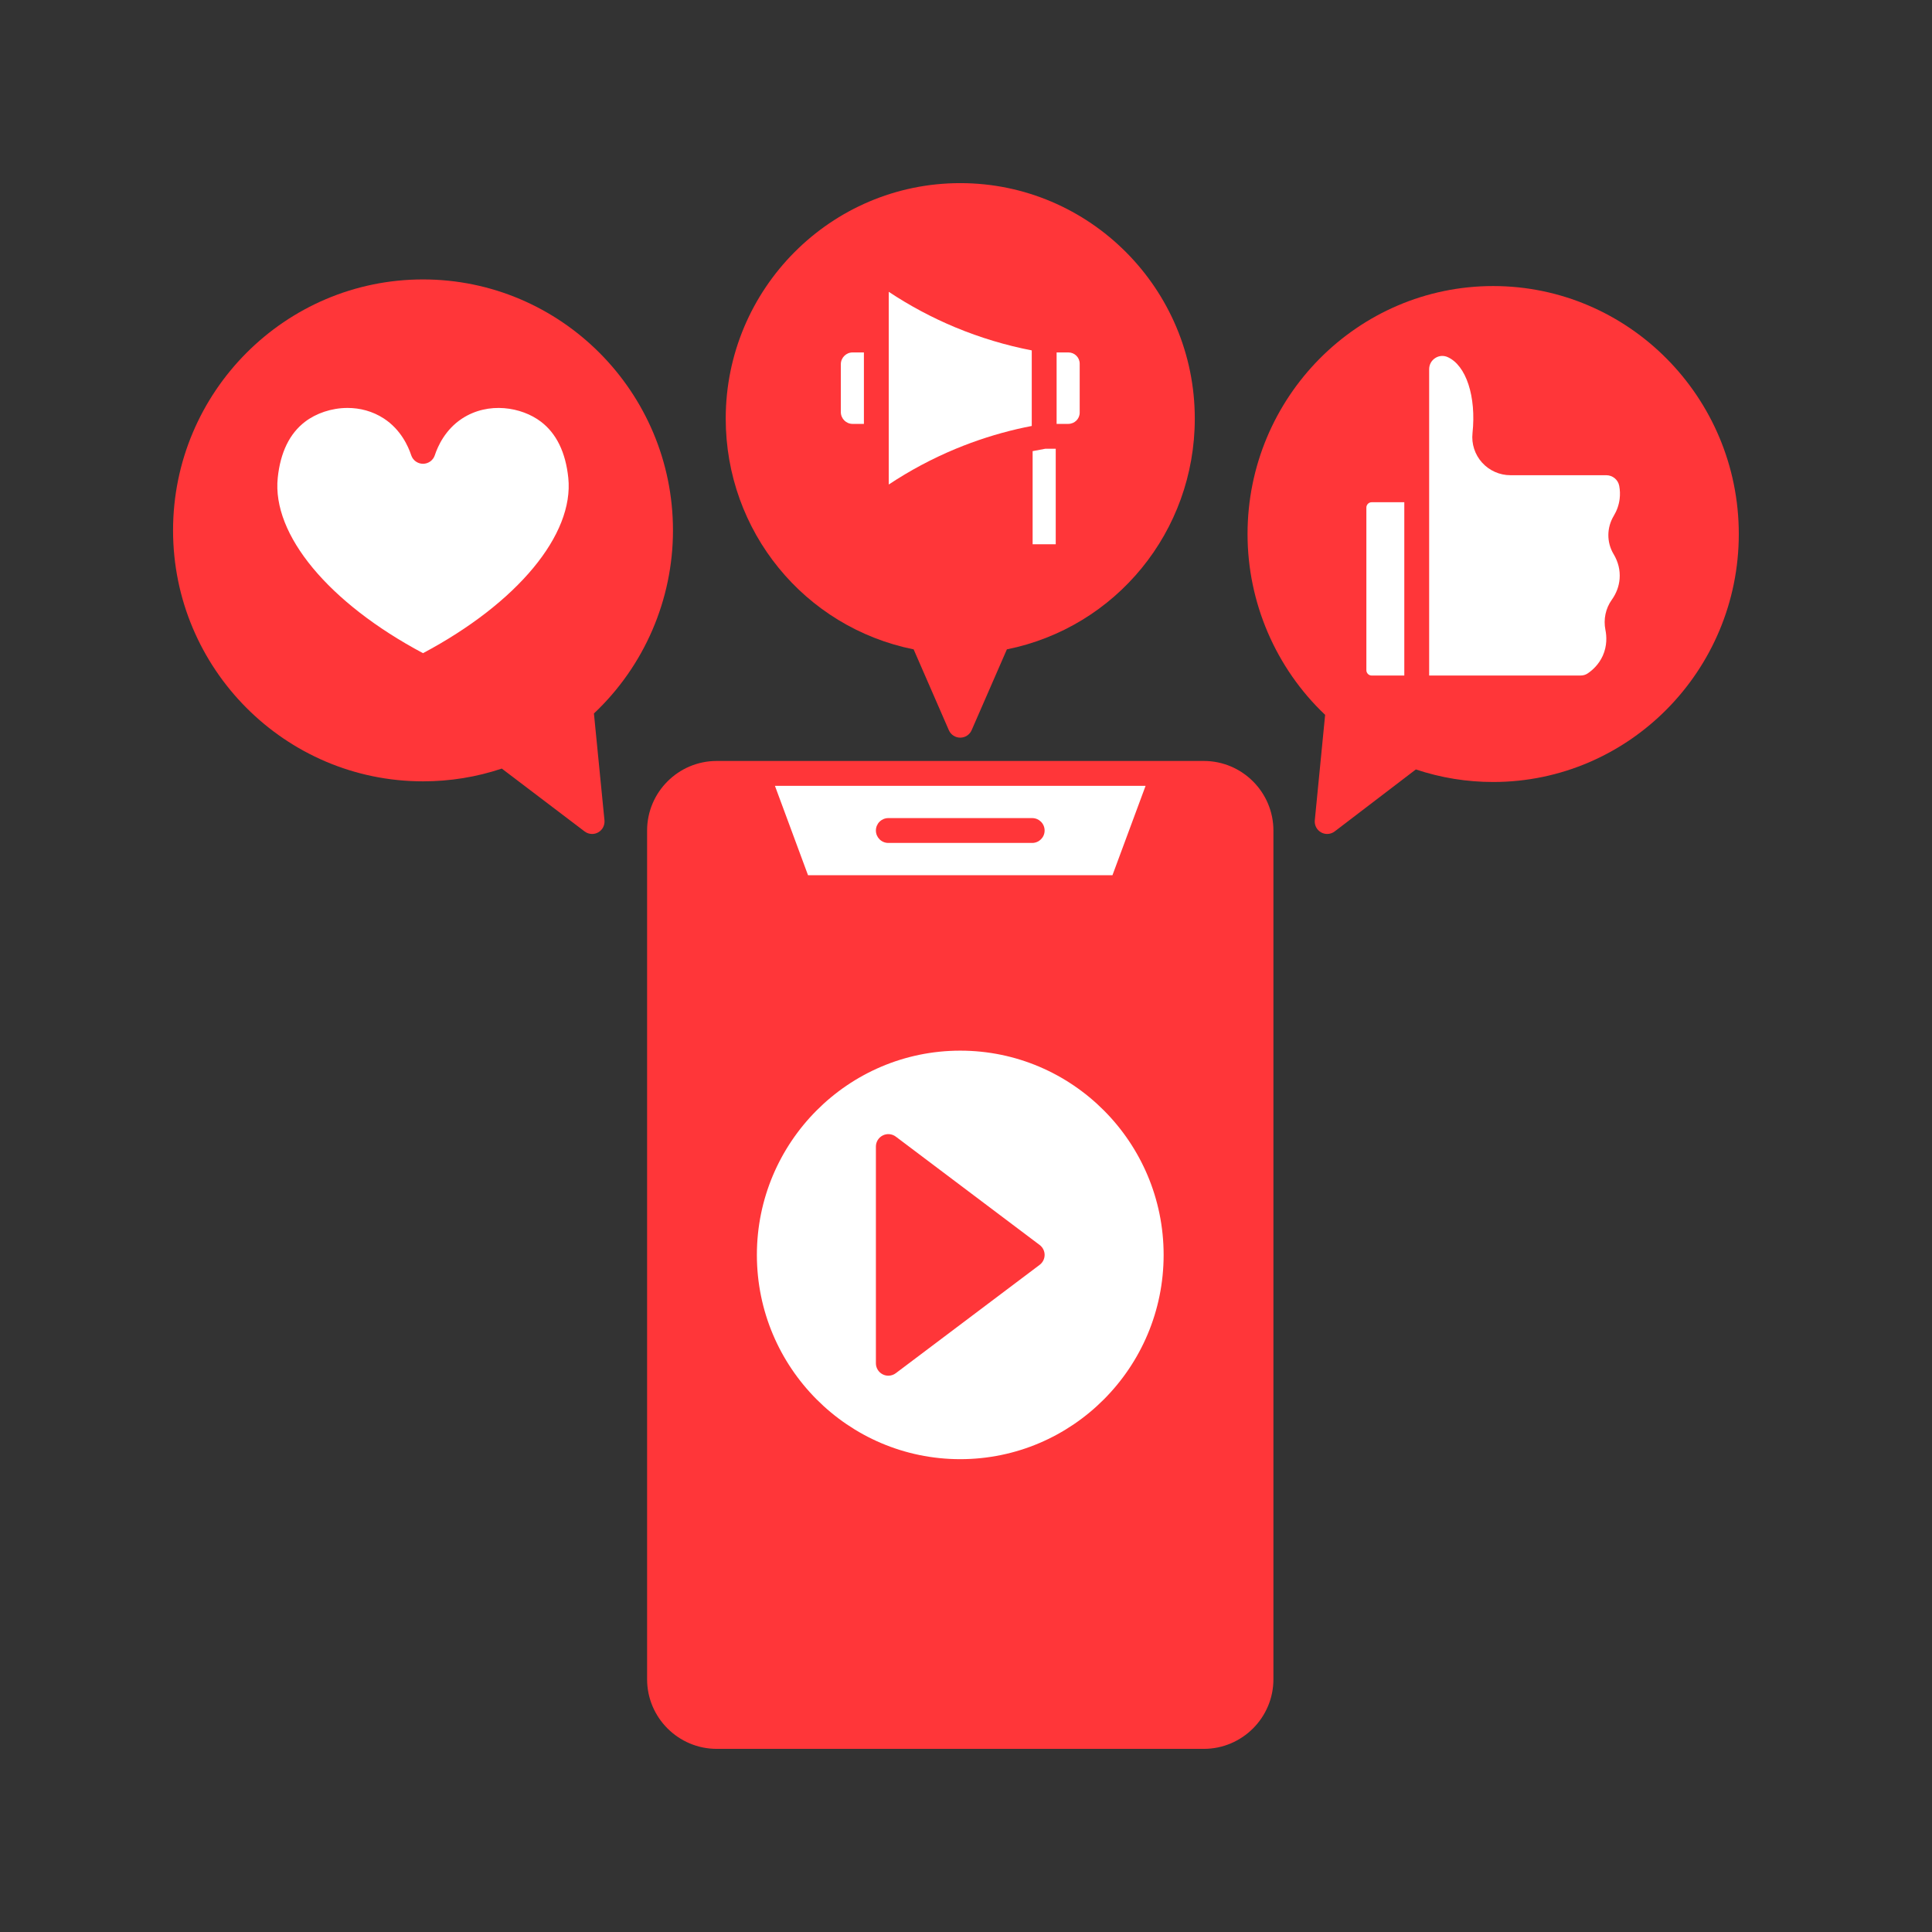
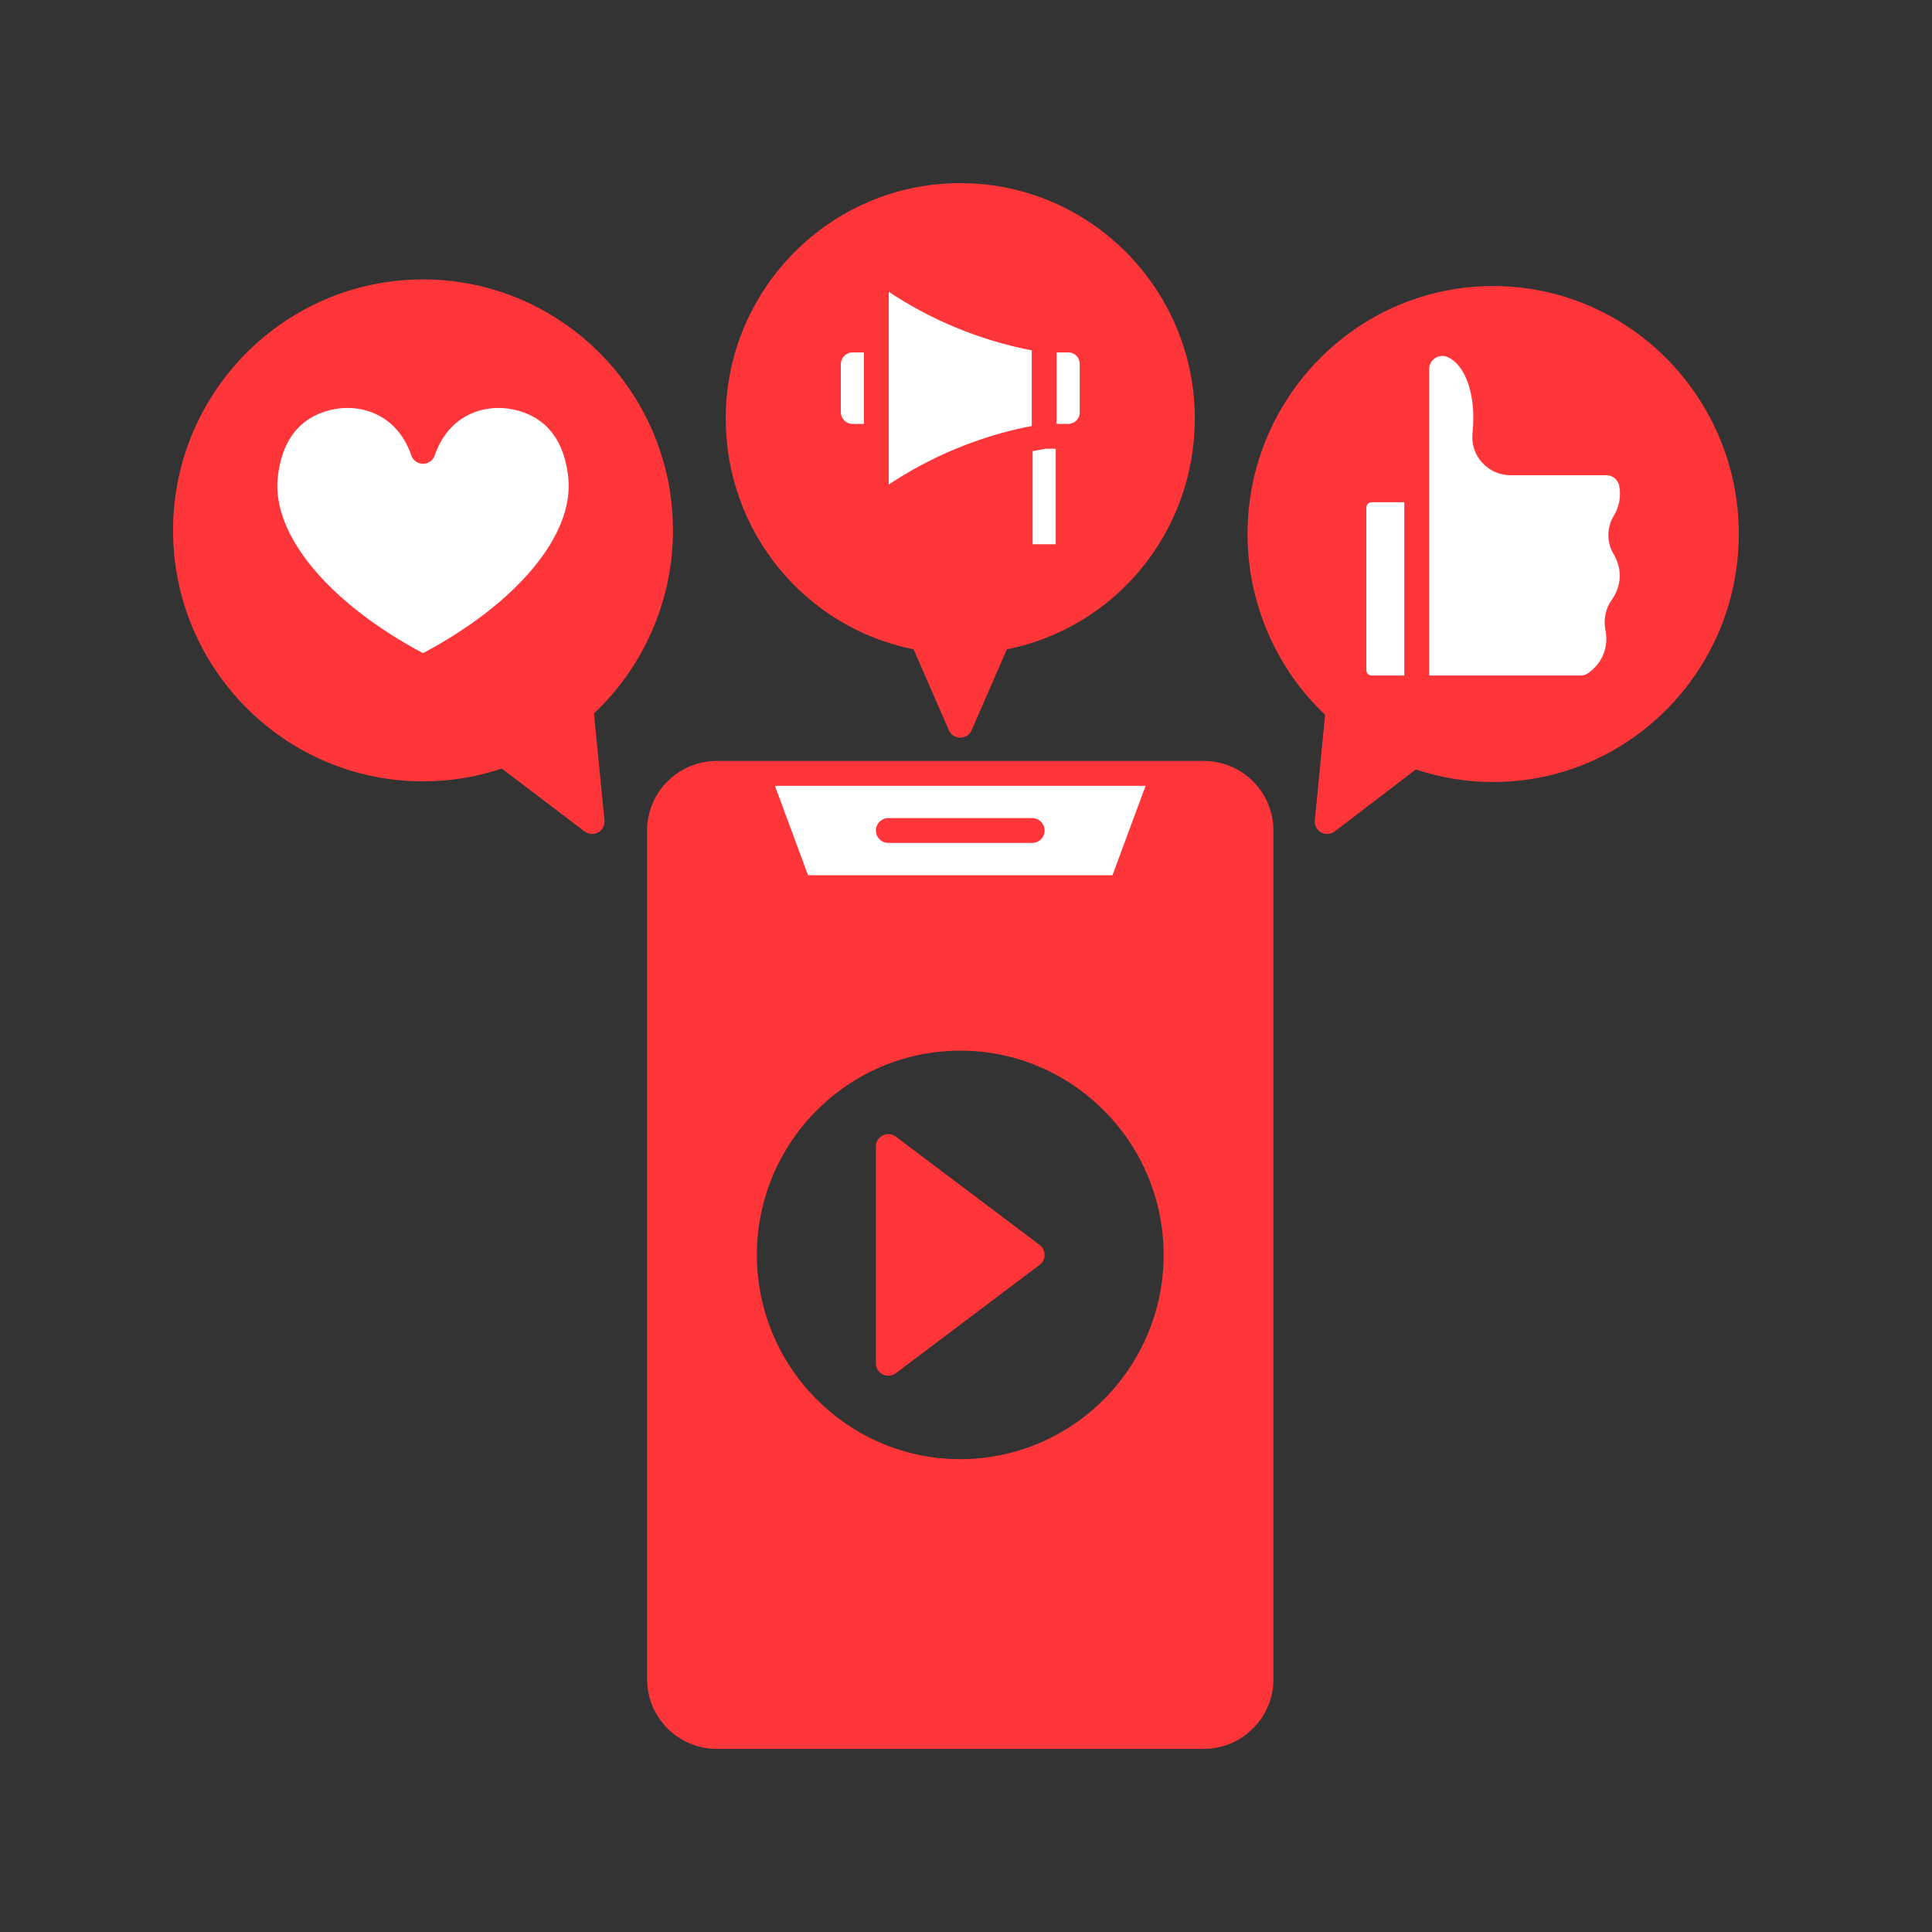
<svg xmlns="http://www.w3.org/2000/svg" width="2000" zoomAndPan="magnify" viewBox="0 0 1500 1500" height="2000" preserveAspectRatio="xMidYMid meet" version="1.0">
  <rect x="0" y="0" width="1500" height="1500" fill="#333333" stroke="none" />
  <defs>
    <clipPath id="8eb22e4c1d">
      <path d="M 999.113 240.074 L 1341.113 240.074 L 1341.113 582.074 L 999.113 582.074 Z M 999.113 240.074 " clip-rule="nonzero" />
    </clipPath>
    <clipPath id="961d63f629">
      <path d="M 580.688 160.762 L 922.688 160.762 L 922.688 502.762 L 580.688 502.762 Z M 580.688 160.762 " clip-rule="nonzero" />
    </clipPath>
    <clipPath id="44e8a10b98">
      <path d="M 161.984 240.074 L 503.984 240.074 L 503.984 582.074 L 161.984 582.074 Z M 161.984 240.074 " clip-rule="nonzero" />
    </clipPath>
    <clipPath id="e6b52347ca">
      <path d="M 580.688 793.199 L 922.688 793.199 L 922.688 1135.199 L 580.688 1135.199 Z M 580.688 793.199 " clip-rule="nonzero" />
    </clipPath>
    <clipPath id="10d6ae8b5d">
      <path d="M 540.922 608.223 L 943.438 608.223 L 943.438 759.52 L 540.922 759.52 Z M 540.922 608.223 " clip-rule="nonzero" />
    </clipPath>
    <clipPath id="165ac8f52b">
      <path d="M 502 590 L 989 590 L 989 1357.93 L 502 1357.93 Z M 502 590 " clip-rule="nonzero" />
    </clipPath>
    <clipPath id="08d2668eb2">
      <path d="M 134.359 216 L 523 216 L 523 648 L 134.359 648 Z M 134.359 216 " clip-rule="nonzero" />
    </clipPath>
    <clipPath id="d30d21e7ec">
      <path d="M 563 142.18 L 928 142.18 L 928 573 L 563 573 Z M 563 142.18 " clip-rule="nonzero" />
    </clipPath>
  </defs>
  <g clip-path="url(#8eb22e4c1d)">
    <path fill="#ffffff" d="M 1341.113 411.074 C 1341.113 413.871 1341.043 416.668 1340.906 419.465 C 1340.77 422.258 1340.562 425.051 1340.289 427.836 C 1340.016 430.621 1339.672 433.398 1339.262 436.164 C 1338.852 438.934 1338.375 441.691 1337.828 444.434 C 1337.281 447.18 1336.668 449.91 1335.988 452.625 C 1335.309 455.34 1334.562 458.035 1333.75 460.711 C 1332.938 463.391 1332.059 466.047 1331.117 468.684 C 1330.176 471.316 1329.168 473.926 1328.098 476.512 C 1327.027 479.098 1325.891 481.656 1324.695 484.188 C 1323.5 486.715 1322.242 489.215 1320.922 491.684 C 1319.602 494.152 1318.223 496.586 1316.785 498.984 C 1315.348 501.387 1313.848 503.75 1312.293 506.078 C 1310.738 508.402 1309.129 510.691 1307.461 512.938 C 1305.793 515.188 1304.074 517.391 1302.297 519.555 C 1300.523 521.719 1298.695 523.836 1296.816 525.91 C 1294.938 527.984 1293.008 530.012 1291.027 531.988 C 1289.051 533.969 1287.023 535.898 1284.949 537.777 C 1282.875 539.656 1280.758 541.484 1278.594 543.258 C 1276.43 545.035 1274.227 546.754 1271.977 548.422 C 1269.73 550.09 1267.441 551.699 1265.117 553.254 C 1262.789 554.809 1260.426 556.309 1258.023 557.746 C 1255.625 559.184 1253.191 560.562 1250.723 561.883 C 1248.254 563.203 1245.754 564.461 1243.227 565.656 C 1240.695 566.852 1238.137 567.988 1235.551 569.059 C 1232.965 570.129 1230.355 571.137 1227.723 572.078 C 1225.086 573.02 1222.43 573.898 1219.754 574.711 C 1217.074 575.523 1214.379 576.27 1211.664 576.949 C 1208.949 577.629 1206.219 578.242 1203.473 578.789 C 1200.73 579.336 1197.973 579.812 1195.203 580.223 C 1192.438 580.633 1189.66 580.977 1186.875 581.25 C 1184.09 581.523 1181.301 581.73 1178.504 581.867 C 1175.707 582.004 1172.91 582.074 1170.113 582.074 C 1167.316 582.074 1164.52 582.004 1161.723 581.867 C 1158.926 581.73 1156.137 581.523 1153.352 581.25 C 1150.566 580.977 1147.789 580.633 1145.023 580.223 C 1142.254 579.812 1139.496 579.336 1136.754 578.789 C 1134.008 578.242 1131.277 577.629 1128.562 576.949 C 1125.848 576.27 1123.152 575.523 1120.477 574.711 C 1117.797 573.898 1115.141 573.02 1112.504 572.078 C 1109.871 571.137 1107.262 570.129 1104.676 569.059 C 1102.09 567.988 1099.531 566.852 1097 565.656 C 1094.473 564.461 1091.973 563.203 1089.504 561.883 C 1087.035 560.562 1084.602 559.184 1082.203 557.746 C 1079.801 556.309 1077.438 554.809 1075.109 553.254 C 1072.785 551.699 1070.496 550.09 1068.25 548.422 C 1066 546.754 1063.797 545.035 1061.633 543.258 C 1059.469 541.484 1057.352 539.656 1055.277 537.777 C 1053.203 535.898 1051.176 533.969 1049.199 531.988 C 1047.219 530.012 1045.289 527.984 1043.41 525.91 C 1041.531 523.836 1039.703 521.719 1037.93 519.555 C 1036.152 517.391 1034.434 515.188 1032.766 512.938 C 1031.098 510.691 1029.488 508.402 1027.934 506.078 C 1026.379 503.75 1024.879 501.387 1023.441 498.984 C 1022.004 496.586 1020.625 494.152 1019.305 491.684 C 1017.984 489.215 1016.727 486.715 1015.531 484.188 C 1014.336 481.656 1013.199 479.098 1012.129 476.512 C 1011.059 473.926 1010.051 471.316 1009.109 468.684 C 1008.168 466.047 1007.289 463.391 1006.477 460.711 C 1005.664 458.035 1004.918 455.34 1004.238 452.625 C 1003.559 449.91 1002.945 447.18 1002.398 444.434 C 1001.852 441.691 1001.375 438.934 1000.965 436.164 C 1000.555 433.398 1000.211 430.621 999.938 427.836 C 999.664 425.051 999.457 422.258 999.32 419.465 C 999.184 416.668 999.113 413.871 999.113 411.074 C 999.113 408.277 999.184 405.48 999.32 402.684 C 999.457 399.887 999.664 397.098 999.938 394.312 C 1000.211 391.527 1000.555 388.75 1000.965 385.984 C 1001.375 383.215 1001.852 380.457 1002.398 377.715 C 1002.945 374.969 1003.559 372.238 1004.238 369.523 C 1004.918 366.809 1005.664 364.113 1006.477 361.434 C 1007.289 358.758 1008.168 356.102 1009.109 353.465 C 1010.051 350.832 1011.059 348.219 1012.129 345.637 C 1013.199 343.051 1014.336 340.492 1015.531 337.961 C 1016.727 335.434 1017.984 332.934 1019.305 330.465 C 1020.625 327.996 1022.004 325.562 1023.441 323.164 C 1024.879 320.762 1026.379 318.398 1027.934 316.07 C 1029.488 313.746 1031.098 311.457 1032.766 309.211 C 1034.434 306.961 1036.152 304.758 1037.93 302.594 C 1039.703 300.43 1041.531 298.312 1043.41 296.238 C 1045.289 294.164 1047.219 292.137 1049.199 290.16 C 1051.176 288.18 1053.203 286.25 1055.277 284.371 C 1057.352 282.492 1059.469 280.664 1061.633 278.891 C 1063.797 277.113 1066 275.395 1068.25 273.727 C 1070.496 272.059 1072.785 270.449 1075.109 268.895 C 1077.438 267.34 1079.801 265.84 1082.203 264.402 C 1084.602 262.965 1087.035 261.586 1089.504 260.266 C 1091.973 258.945 1094.473 257.688 1097 256.492 C 1099.531 255.297 1102.09 254.16 1104.676 253.09 C 1107.262 252.02 1109.871 251.012 1112.504 250.07 C 1115.141 249.129 1117.797 248.25 1120.477 247.438 C 1123.152 246.625 1125.848 245.879 1128.562 245.199 C 1131.277 244.52 1134.008 243.906 1136.754 243.359 C 1139.496 242.812 1142.254 242.336 1145.023 241.926 C 1147.789 241.516 1150.566 241.172 1153.352 240.898 C 1156.137 240.625 1158.926 240.418 1161.723 240.281 C 1164.52 240.145 1167.316 240.074 1170.113 240.074 C 1172.91 240.074 1175.707 240.145 1178.504 240.281 C 1181.301 240.418 1184.09 240.625 1186.875 240.898 C 1189.66 241.172 1192.438 241.516 1195.203 241.926 C 1197.973 242.336 1200.73 242.812 1203.473 243.359 C 1206.219 243.906 1208.949 244.52 1211.664 245.199 C 1214.379 245.879 1217.074 246.625 1219.754 247.438 C 1222.43 248.25 1225.086 249.129 1227.723 250.07 C 1230.355 251.012 1232.965 252.02 1235.551 253.09 C 1238.137 254.16 1240.695 255.297 1243.227 256.492 C 1245.754 257.688 1248.254 258.945 1250.723 260.266 C 1253.191 261.586 1255.625 262.965 1258.023 264.402 C 1260.426 265.84 1262.789 267.34 1265.117 268.895 C 1267.441 270.449 1269.73 272.059 1271.977 273.727 C 1274.227 275.395 1276.43 277.113 1278.594 278.891 C 1280.758 280.664 1282.875 282.492 1284.949 284.371 C 1287.023 286.25 1289.051 288.18 1291.027 290.16 C 1293.008 292.137 1294.938 294.164 1296.816 296.238 C 1298.695 298.312 1300.523 300.43 1302.297 302.594 C 1304.074 304.758 1305.793 306.961 1307.461 309.211 C 1309.129 311.457 1310.738 313.746 1312.293 316.07 C 1313.848 318.398 1315.348 320.762 1316.785 323.164 C 1318.223 325.562 1319.602 327.996 1320.922 330.465 C 1322.242 332.934 1323.5 335.434 1324.695 337.961 C 1325.891 340.492 1327.027 343.051 1328.098 345.637 C 1329.168 348.219 1330.176 350.832 1331.117 353.465 C 1332.059 356.102 1332.938 358.758 1333.75 361.434 C 1334.562 364.113 1335.309 366.809 1335.988 369.523 C 1336.668 372.238 1337.281 374.969 1337.828 377.715 C 1338.375 380.457 1338.852 383.215 1339.262 385.984 C 1339.672 388.75 1340.016 391.527 1340.289 394.312 C 1340.562 397.098 1340.77 399.887 1340.906 402.684 C 1341.043 405.48 1341.113 408.277 1341.113 411.074 Z M 1341.113 411.074 " fill-opacity="1" fill-rule="nonzero" />
  </g>
  <g clip-path="url(#961d63f629)">
    <path fill="#ffffff" d="M 922.688 331.762 C 922.688 334.562 922.617 337.359 922.48 340.152 C 922.344 342.949 922.137 345.738 921.863 348.523 C 921.59 351.309 921.246 354.086 920.836 356.855 C 920.426 359.621 919.945 362.379 919.398 365.125 C 918.855 367.867 918.242 370.598 917.562 373.312 C 916.883 376.027 916.137 378.723 915.324 381.402 C 914.512 384.082 913.633 386.738 912.691 389.371 C 911.746 392.008 910.742 394.617 909.668 397.203 C 908.598 399.789 907.465 402.344 906.27 404.875 C 905.07 407.406 903.812 409.902 902.496 412.371 C 901.176 414.84 899.797 417.273 898.359 419.676 C 896.918 422.074 895.422 424.438 893.867 426.766 C 892.312 429.094 890.703 431.379 889.035 433.629 C 887.367 435.875 885.645 438.082 883.871 440.246 C 882.094 442.406 880.27 444.527 878.387 446.602 C 876.508 448.672 874.582 450.699 872.602 452.68 C 870.621 454.656 868.598 456.586 866.523 458.465 C 864.449 460.344 862.332 462.172 860.168 463.949 C 858.004 465.723 855.797 467.445 853.551 469.113 C 851.301 470.777 849.016 472.391 846.688 473.945 C 844.363 475.5 841.996 476.996 839.598 478.434 C 837.195 479.875 834.762 481.254 832.293 482.57 C 829.828 483.891 827.328 485.148 824.797 486.344 C 822.27 487.543 819.711 488.676 817.125 489.746 C 814.539 490.816 811.93 491.824 809.293 492.766 C 806.66 493.711 804.004 494.586 801.324 495.398 C 798.648 496.211 795.949 496.957 793.234 497.637 C 790.52 498.32 787.793 498.93 785.047 499.477 C 782.301 500.023 779.547 500.5 776.777 500.914 C 774.008 501.324 771.23 501.664 768.445 501.941 C 765.66 502.215 762.871 502.422 760.078 502.559 C 757.281 502.695 754.484 502.762 751.688 502.762 C 748.887 502.762 746.09 502.695 743.297 502.559 C 740.5 502.422 737.711 502.215 734.926 501.941 C 732.141 501.664 729.363 501.324 726.594 500.914 C 723.828 500.5 721.07 500.023 718.324 499.477 C 715.582 498.93 712.852 498.32 710.137 497.637 C 707.422 496.957 704.727 496.211 702.047 495.398 C 699.371 494.586 696.711 493.711 694.078 492.766 C 691.441 491.824 688.832 490.816 686.246 489.746 C 683.66 488.676 681.105 487.543 678.574 486.344 C 676.043 485.148 673.547 483.891 671.078 482.57 C 668.609 481.254 666.176 479.875 663.773 478.434 C 661.375 476.996 659.012 475.5 656.684 473.945 C 654.355 472.391 652.07 470.777 649.82 469.113 C 647.574 467.445 645.367 465.723 643.203 463.949 C 641.043 462.172 638.922 460.344 636.848 458.465 C 634.777 456.586 632.75 454.656 630.77 452.68 C 628.793 450.699 626.863 448.672 624.984 446.602 C 623.105 444.527 621.277 442.406 619.5 440.246 C 617.727 438.082 616.004 435.875 614.336 433.629 C 612.672 431.379 611.059 429.094 609.504 426.766 C 607.949 424.438 606.453 422.074 605.016 419.676 C 603.574 417.273 602.195 414.84 600.879 412.371 C 599.559 409.902 598.301 407.406 597.105 404.875 C 595.906 402.344 594.773 399.789 593.703 397.203 C 592.633 394.617 591.625 392.008 590.684 389.371 C 589.738 386.738 588.863 384.078 588.051 381.402 C 587.238 378.723 586.492 376.027 585.812 373.312 C 585.129 370.598 584.52 367.867 583.973 365.125 C 583.426 362.379 582.949 359.621 582.535 356.855 C 582.125 354.086 581.785 351.309 581.508 348.523 C 581.234 345.738 581.031 342.949 580.891 340.152 C 580.754 337.359 580.688 334.562 580.688 331.762 C 580.688 328.965 580.754 326.168 580.891 323.371 C 581.031 320.578 581.234 317.789 581.508 315.004 C 581.785 312.219 582.125 309.441 582.535 306.672 C 582.949 303.902 583.426 301.148 583.973 298.402 C 584.52 295.656 585.129 292.93 585.812 290.215 C 586.492 287.5 587.238 284.801 588.051 282.125 C 588.863 279.445 589.738 276.789 590.684 274.156 C 591.625 271.52 592.633 268.91 593.703 266.324 C 594.773 263.738 595.906 261.18 597.105 258.652 C 598.301 256.121 599.559 253.621 600.879 251.156 C 602.195 248.688 603.574 246.254 605.016 243.852 C 606.453 241.453 607.949 239.086 609.504 236.762 C 611.059 234.434 612.672 232.148 614.336 229.898 C 616.004 227.652 617.727 225.445 619.5 223.281 C 621.277 221.117 623.105 219 624.984 216.926 C 626.863 214.852 628.793 212.828 630.77 210.848 C 632.75 208.871 634.777 206.941 636.848 205.062 C 638.922 203.18 641.043 201.355 643.203 199.578 C 645.367 197.805 647.574 196.082 649.82 194.414 C 652.07 192.746 654.355 191.137 656.684 189.582 C 659.012 188.027 661.375 186.531 663.773 185.094 C 666.176 183.652 668.609 182.273 671.078 180.953 C 673.547 179.637 676.043 178.379 678.574 177.18 C 681.105 175.984 683.66 174.852 686.246 173.781 C 688.832 172.711 691.441 171.703 694.078 170.758 C 696.711 169.816 699.371 168.938 702.047 168.125 C 704.727 167.312 707.422 166.566 710.137 165.887 C 712.852 165.207 715.582 164.594 718.324 164.051 C 721.07 163.504 723.828 163.023 726.594 162.613 C 729.363 162.203 732.141 161.859 734.926 161.586 C 737.711 161.312 740.5 161.105 743.297 160.969 C 746.09 160.832 748.887 160.762 751.688 160.762 C 754.484 160.762 757.281 160.832 760.078 160.969 C 762.871 161.105 765.66 161.312 768.445 161.586 C 771.23 161.859 774.008 162.203 776.777 162.613 C 779.547 163.023 782.301 163.504 785.047 164.051 C 787.793 164.594 790.52 165.207 793.234 165.887 C 795.949 166.566 798.648 167.312 801.324 168.125 C 804.004 168.938 806.66 169.816 809.293 170.758 C 811.93 171.703 814.539 172.711 817.125 173.781 C 819.711 174.852 822.27 175.984 824.797 177.18 C 827.328 178.379 829.828 179.637 832.293 180.953 C 834.762 182.273 837.195 183.652 839.598 185.094 C 841.996 186.531 844.363 188.027 846.688 189.582 C 849.016 191.137 851.301 192.746 853.551 194.414 C 855.797 196.082 858.004 197.805 860.168 199.578 C 862.332 201.355 864.449 203.18 866.523 205.062 C 868.598 206.941 870.621 208.871 872.602 210.848 C 874.582 212.828 876.508 214.852 878.387 216.926 C 880.27 219 882.094 221.117 883.871 223.281 C 885.645 225.445 887.367 227.652 889.035 229.898 C 890.703 232.148 892.312 234.434 893.867 236.762 C 895.422 239.086 896.918 241.453 898.359 243.852 C 899.797 246.254 901.176 248.688 902.496 251.156 C 903.812 253.621 905.07 256.121 906.27 258.652 C 907.465 261.18 908.598 263.738 909.668 266.324 C 910.742 268.91 911.746 271.52 912.691 274.156 C 913.633 276.789 914.512 279.445 915.324 282.125 C 916.137 284.801 916.883 287.5 917.562 290.215 C 918.242 292.93 918.855 295.656 919.398 298.402 C 919.945 301.148 920.426 303.902 920.836 306.672 C 921.246 309.441 921.59 312.219 921.863 315.004 C 922.137 317.789 922.344 320.578 922.48 323.371 C 922.617 326.168 922.688 328.965 922.688 331.762 Z M 922.688 331.762 " fill-opacity="1" fill-rule="nonzero" />
  </g>
  <g clip-path="url(#44e8a10b98)">
    <path fill="#ffffff" d="M 503.984 411.074 C 503.984 413.871 503.914 416.668 503.777 419.465 C 503.641 422.258 503.434 425.051 503.16 427.836 C 502.887 430.621 502.543 433.398 502.133 436.164 C 501.723 438.934 501.242 441.691 500.699 444.434 C 500.152 447.18 499.539 449.91 498.859 452.625 C 498.18 455.34 497.434 458.035 496.621 460.711 C 495.809 463.391 494.93 466.047 493.988 468.684 C 493.043 471.316 492.039 473.926 490.965 476.512 C 489.895 479.098 488.762 481.656 487.566 484.188 C 486.367 486.715 485.109 489.215 483.793 491.684 C 482.473 494.152 481.094 496.586 479.656 498.984 C 478.215 501.387 476.719 503.75 475.164 506.078 C 473.609 508.402 472 510.691 470.332 512.938 C 468.664 515.188 466.941 517.391 465.168 519.555 C 463.391 521.719 461.566 523.836 459.688 525.91 C 457.805 527.984 455.879 530.012 453.898 531.988 C 451.918 533.969 449.895 535.898 447.82 537.777 C 445.746 539.656 443.629 541.484 441.465 543.258 C 439.301 545.035 437.094 546.754 434.848 548.422 C 432.602 550.09 430.312 551.699 427.984 553.254 C 425.66 554.809 423.297 556.309 420.895 557.746 C 418.496 559.184 416.059 560.562 413.594 561.883 C 411.125 563.203 408.625 564.461 406.094 565.656 C 403.566 566.852 401.008 567.988 398.422 569.059 C 395.836 570.129 393.227 571.137 390.59 572.078 C 387.957 573.02 385.301 573.898 382.621 574.711 C 379.945 575.523 377.246 576.27 374.531 576.949 C 371.816 577.629 369.09 578.242 366.344 578.789 C 363.598 579.336 360.844 579.812 358.074 580.223 C 355.305 580.633 352.527 580.977 349.742 581.25 C 346.961 581.523 344.168 581.73 341.375 581.867 C 338.578 582.004 335.781 582.074 332.984 582.074 C 330.184 582.074 327.387 582.004 324.594 581.867 C 321.797 581.73 319.008 581.523 316.223 581.25 C 313.438 580.977 310.66 580.633 307.891 580.223 C 305.125 579.812 302.367 579.336 299.621 578.789 C 296.879 578.242 294.148 577.629 291.434 576.949 C 288.719 576.27 286.023 575.523 283.344 574.711 C 280.668 573.898 278.012 573.02 275.375 572.078 C 272.738 571.137 270.129 570.129 267.543 569.059 C 264.957 567.988 262.402 566.852 259.871 565.656 C 257.34 564.461 254.844 563.203 252.375 561.883 C 249.906 560.562 247.473 559.184 245.07 557.746 C 242.672 556.309 240.309 554.809 237.98 553.254 C 235.652 551.699 233.367 550.09 231.117 548.422 C 228.871 546.754 226.664 545.035 224.5 543.258 C 222.34 541.484 220.219 539.656 218.148 537.777 C 216.074 535.898 214.047 533.969 212.066 531.988 C 210.09 530.012 208.16 527.984 206.281 525.91 C 204.402 523.836 202.574 521.719 200.797 519.555 C 199.023 517.391 197.301 515.188 195.633 512.938 C 193.969 510.691 192.355 508.402 190.801 506.078 C 189.246 503.75 187.75 501.387 186.312 498.984 C 184.871 496.586 183.492 494.152 182.176 491.684 C 180.855 489.215 179.598 486.715 178.402 484.188 C 177.203 481.656 176.07 479.098 175 476.512 C 173.93 473.926 172.922 471.316 171.98 468.684 C 171.035 466.047 170.16 463.391 169.348 460.711 C 168.535 458.035 167.789 455.34 167.109 452.625 C 166.43 449.91 165.816 447.18 165.27 444.434 C 164.723 441.691 164.246 438.934 163.836 436.164 C 163.422 433.398 163.082 430.621 162.805 427.836 C 162.531 425.051 162.328 422.258 162.188 419.465 C 162.051 416.668 161.984 413.871 161.984 411.074 C 161.984 408.277 162.051 405.48 162.188 402.684 C 162.328 399.887 162.531 397.098 162.805 394.312 C 163.082 391.527 163.422 388.75 163.836 385.984 C 164.246 383.215 164.723 380.457 165.27 377.715 C 165.816 374.969 166.43 372.238 167.109 369.523 C 167.789 366.809 168.535 364.113 169.348 361.434 C 170.16 358.758 171.035 356.102 171.98 353.465 C 172.922 350.832 173.93 348.219 175 345.637 C 176.07 343.051 177.203 340.492 178.402 337.961 C 179.598 335.434 180.855 332.934 182.176 330.465 C 183.492 327.996 184.871 325.562 186.312 323.164 C 187.75 320.762 189.246 318.398 190.801 316.07 C 192.355 313.746 193.969 311.457 195.633 309.211 C 197.301 306.961 199.023 304.758 200.797 302.594 C 202.574 300.43 204.402 298.312 206.281 296.238 C 208.16 294.164 210.09 292.137 212.066 290.16 C 214.047 288.18 216.074 286.25 218.148 284.371 C 220.219 282.492 222.34 280.664 224.5 278.891 C 226.664 277.113 228.871 275.395 231.117 273.727 C 233.367 272.059 235.652 270.449 237.98 268.895 C 240.309 267.34 242.672 265.84 245.07 264.402 C 247.473 262.965 249.906 261.586 252.375 260.266 C 254.844 258.945 257.34 257.688 259.871 256.492 C 262.402 255.297 264.957 254.16 267.543 253.09 C 270.129 252.02 272.738 251.012 275.375 250.07 C 278.012 249.129 280.668 248.25 283.344 247.438 C 286.023 246.625 288.719 245.879 291.434 245.199 C 294.148 244.52 296.879 243.906 299.621 243.359 C 302.367 242.812 305.125 242.336 307.891 241.926 C 310.66 241.516 313.438 241.172 316.223 240.898 C 319.008 240.625 321.797 240.418 324.594 240.281 C 327.387 240.145 330.184 240.074 332.984 240.074 C 335.781 240.074 338.578 240.145 341.375 240.281 C 344.168 240.418 346.961 240.625 349.742 240.898 C 352.527 241.172 355.305 241.516 358.074 241.926 C 360.844 242.336 363.598 242.812 366.344 243.359 C 369.09 243.906 371.816 244.52 374.531 245.199 C 377.246 245.879 379.945 246.625 382.621 247.438 C 385.301 248.25 387.957 249.129 390.59 250.07 C 393.227 251.012 395.836 252.02 398.422 253.09 C 401.008 254.16 403.566 255.297 406.094 256.492 C 408.625 257.688 411.125 258.945 413.594 260.266 C 416.059 261.586 418.496 262.965 420.895 264.402 C 423.297 265.84 425.66 267.34 427.984 268.895 C 430.312 270.449 432.602 272.059 434.848 273.727 C 437.094 275.395 439.301 277.113 441.465 278.891 C 443.629 280.664 445.746 282.492 447.82 284.371 C 449.895 286.25 451.918 288.18 453.898 290.16 C 455.879 292.137 457.805 294.164 459.688 296.238 C 461.566 298.312 463.391 300.43 465.168 302.594 C 466.941 304.758 468.664 306.961 470.332 309.211 C 472 311.457 473.609 313.746 475.164 316.07 C 476.719 318.398 478.215 320.762 479.656 323.164 C 481.094 325.562 482.473 327.996 483.793 330.465 C 485.109 332.934 486.367 335.434 487.566 337.961 C 488.762 340.492 489.895 343.051 490.965 345.637 C 492.039 348.219 493.043 350.832 493.988 353.465 C 494.93 356.102 495.809 358.758 496.621 361.434 C 497.434 364.113 498.18 366.809 498.859 369.523 C 499.539 372.238 500.152 374.969 500.699 377.715 C 501.242 380.457 501.723 383.215 502.133 385.984 C 502.543 388.75 502.887 391.527 503.16 394.312 C 503.434 397.098 503.641 399.887 503.777 402.684 C 503.914 405.48 503.984 408.277 503.984 411.074 Z M 503.984 411.074 " fill-opacity="1" fill-rule="nonzero" />
  </g>
  <g clip-path="url(#e6b52347ca)">
-     <path fill="#ffffff" d="M 922.688 964.199 C 922.688 966.996 922.617 969.793 922.48 972.59 C 922.344 975.387 922.137 978.176 921.863 980.961 C 921.59 983.746 921.246 986.523 920.836 989.289 C 920.426 992.059 919.945 994.816 919.398 997.559 C 918.855 1000.305 918.242 1003.035 917.562 1005.75 C 916.883 1008.465 916.137 1011.16 915.324 1013.84 C 914.512 1016.516 913.633 1019.172 912.691 1021.809 C 911.746 1024.441 910.742 1027.051 909.668 1029.637 C 908.598 1032.223 907.465 1034.781 906.27 1037.312 C 905.07 1039.84 903.812 1042.34 902.496 1044.809 C 901.176 1047.277 899.797 1049.711 898.359 1052.109 C 896.918 1054.512 895.422 1056.875 893.867 1059.203 C 892.312 1061.527 890.703 1063.816 889.035 1066.062 C 887.367 1068.312 885.645 1070.516 883.871 1072.68 C 882.094 1074.844 880.27 1076.961 878.387 1079.035 C 876.508 1081.109 874.582 1083.137 872.602 1085.113 C 870.621 1087.094 868.598 1089.023 866.523 1090.902 C 864.449 1092.781 862.332 1094.609 860.168 1096.383 C 858.004 1098.16 855.797 1099.879 853.551 1101.547 C 851.301 1103.215 849.016 1104.824 846.688 1106.379 C 844.363 1107.934 841.996 1109.434 839.598 1110.871 C 837.195 1112.309 834.762 1113.688 832.293 1115.008 C 829.828 1116.328 827.328 1117.586 824.797 1118.781 C 822.27 1119.977 819.711 1121.113 817.125 1122.184 C 814.539 1123.254 811.93 1124.262 809.293 1125.203 C 806.66 1126.145 804.004 1127.023 801.324 1127.836 C 798.648 1128.648 795.949 1129.395 793.234 1130.074 C 790.52 1130.754 787.793 1131.367 785.047 1131.914 C 782.301 1132.461 779.547 1132.938 776.777 1133.348 C 774.008 1133.758 771.23 1134.102 768.445 1134.375 C 765.66 1134.648 762.871 1134.855 760.078 1134.992 C 757.281 1135.129 754.484 1135.199 751.688 1135.199 C 748.887 1135.199 746.09 1135.129 743.297 1134.992 C 740.5 1134.855 737.711 1134.648 734.926 1134.375 C 732.141 1134.102 729.363 1133.758 726.594 1133.348 C 723.828 1132.938 721.07 1132.461 718.324 1131.914 C 715.582 1131.367 712.852 1130.754 710.137 1130.074 C 707.422 1129.395 704.727 1128.648 702.047 1127.836 C 699.371 1127.023 696.711 1126.145 694.078 1125.203 C 691.441 1124.262 688.832 1123.254 686.246 1122.184 C 683.66 1121.113 681.105 1119.977 678.574 1118.781 C 676.043 1117.586 673.547 1116.328 671.078 1115.008 C 668.609 1113.688 666.176 1112.309 663.773 1110.871 C 661.375 1109.434 659.012 1107.934 656.684 1106.379 C 654.355 1104.824 652.07 1103.215 649.82 1101.547 C 647.574 1099.879 645.367 1098.16 643.203 1096.383 C 641.043 1094.609 638.922 1092.781 636.848 1090.902 C 634.777 1089.023 632.75 1087.094 630.77 1085.113 C 628.793 1083.137 626.863 1081.109 624.984 1079.035 C 623.105 1076.961 621.277 1074.844 619.5 1072.68 C 617.727 1070.516 616.004 1068.312 614.336 1066.062 C 612.672 1063.816 611.059 1061.527 609.504 1059.203 C 607.949 1056.875 606.453 1054.512 605.016 1052.109 C 603.574 1049.711 602.195 1047.277 600.879 1044.809 C 599.559 1042.34 598.301 1039.84 597.105 1037.312 C 595.906 1034.781 594.773 1032.223 593.703 1029.637 C 592.633 1027.051 591.625 1024.441 590.684 1021.809 C 589.738 1019.172 588.863 1016.516 588.051 1013.84 C 587.238 1011.16 586.492 1008.465 585.812 1005.75 C 585.129 1003.035 584.52 1000.305 583.973 997.559 C 583.426 994.816 582.949 992.059 582.535 989.289 C 582.125 986.523 581.785 983.746 581.508 980.961 C 581.234 978.176 581.031 975.387 580.891 972.59 C 580.754 969.793 580.688 966.996 580.688 964.199 C 580.688 961.402 580.754 958.605 580.891 955.809 C 581.031 953.012 581.234 950.223 581.508 947.438 C 581.785 944.652 582.125 941.875 582.535 939.109 C 582.949 936.34 583.426 933.582 583.973 930.84 C 584.52 928.094 585.129 925.363 585.812 922.648 C 586.492 919.934 587.238 917.238 588.051 914.562 C 588.863 911.883 589.738 909.227 590.684 906.59 C 591.625 903.957 592.633 901.348 593.703 898.762 C 594.773 896.176 595.906 893.617 597.105 891.086 C 598.301 888.559 599.559 886.059 600.879 883.59 C 602.195 881.121 603.574 878.688 605.016 876.289 C 606.453 873.887 607.949 871.523 609.504 869.195 C 611.059 866.871 612.672 864.582 614.336 862.336 C 616.004 860.086 617.727 857.883 619.5 855.719 C 621.277 853.555 623.105 851.438 624.984 849.363 C 626.863 847.289 628.793 845.262 630.77 843.285 C 632.75 841.305 634.777 839.375 636.848 837.496 C 638.922 835.617 641.043 833.789 643.203 832.016 C 645.367 830.238 647.574 828.52 649.82 826.852 C 652.07 825.184 654.355 823.574 656.684 822.02 C 659.012 820.465 661.375 818.965 663.773 817.527 C 666.176 816.09 668.609 814.711 671.078 813.391 C 673.547 812.07 676.043 810.812 678.574 809.617 C 681.105 808.422 683.66 807.285 686.246 806.215 C 688.832 805.145 691.441 804.137 694.078 803.195 C 696.711 802.254 699.371 801.375 702.047 800.562 C 704.727 799.75 707.422 799.004 710.137 798.324 C 712.852 797.645 715.582 797.031 718.324 796.484 C 721.07 795.938 723.828 795.461 726.594 795.051 C 729.363 794.641 732.141 794.297 734.926 794.023 C 737.711 793.75 740.5 793.543 743.297 793.406 C 746.09 793.27 748.887 793.199 751.688 793.199 C 754.484 793.199 757.281 793.27 760.078 793.406 C 762.871 793.543 765.66 793.75 768.445 794.023 C 771.23 794.297 774.008 794.641 776.777 795.051 C 779.547 795.461 782.301 795.938 785.047 796.484 C 787.793 797.031 790.52 797.645 793.234 798.324 C 795.949 799.004 798.648 799.75 801.324 800.562 C 804.004 801.375 806.66 802.254 809.293 803.195 C 811.93 804.137 814.539 805.145 817.125 806.215 C 819.711 807.285 822.27 808.422 824.797 809.617 C 827.328 810.812 829.828 812.07 832.293 813.391 C 834.762 814.711 837.195 816.09 839.598 817.527 C 841.996 818.965 844.363 820.465 846.688 822.02 C 849.016 823.574 851.301 825.184 853.551 826.852 C 855.797 828.52 858.004 830.238 860.168 832.016 C 862.332 833.789 864.449 835.617 866.523 837.496 C 868.598 839.375 870.621 841.305 872.602 843.285 C 874.582 845.262 876.508 847.289 878.387 849.363 C 880.27 851.438 882.094 853.555 883.871 855.719 C 885.645 857.883 887.367 860.086 889.035 862.336 C 890.703 864.582 892.312 866.871 893.867 869.195 C 895.422 871.523 896.918 873.887 898.359 876.289 C 899.797 878.688 901.176 881.121 902.496 883.59 C 903.812 886.059 905.07 888.559 906.27 891.086 C 907.465 893.617 908.598 896.176 909.668 898.762 C 910.742 901.348 911.746 903.957 912.691 906.59 C 913.633 909.227 914.512 911.883 915.324 914.562 C 916.137 917.238 916.883 919.934 917.562 922.648 C 918.242 925.363 918.855 928.094 919.398 930.84 C 919.945 933.582 920.426 936.34 920.836 939.109 C 921.246 941.875 921.59 944.652 921.863 947.438 C 922.137 950.223 922.344 953.012 922.48 955.809 C 922.617 958.605 922.688 961.402 922.688 964.199 Z M 922.688 964.199 " fill-opacity="1" fill-rule="nonzero" />
-   </g>
+     </g>
  <g clip-path="url(#10d6ae8b5d)">
    <path fill="#ffffff" d="M 540.922 608.223 L 943.402 608.223 L 943.402 759.52 L 540.922 759.52 Z M 540.922 608.223 " fill-opacity="1" fill-rule="nonzero" />
  </g>
  <g clip-path="url(#165ac8f52b)">
    <path fill="#ff3639" d="M 934.602 590.805 L 556.48 590.805 C 526.664 590.805 502.402 615.055 502.402 644.859 L 502.402 1303.762 C 502.402 1333.566 526.664 1357.812 556.48 1357.812 L 934.602 1357.812 C 964.422 1357.812 988.68 1333.566 988.68 1303.762 L 988.68 644.859 C 988.68 615.055 964.422 590.805 934.602 590.805 Z M 745.527 815.723 C 832.605 815.723 903.441 886.863 903.441 974.309 C 903.441 1061.754 832.605 1132.895 745.527 1132.895 C 658.469 1132.895 587.641 1061.754 587.641 974.309 C 587.641 886.863 658.469 815.723 745.527 815.723 Z M 863.707 679.52 L 627.355 679.52 L 601.648 610.102 L 889.434 610.102 Z M 863.707 679.52 " fill-opacity="1" fill-rule="nonzero" />
  </g>
  <path fill="#ff3639" d="M 689.691 654.457 L 801.391 654.457 C 806.719 654.457 811.039 650.137 811.039 644.809 C 811.039 639.48 806.719 635.164 801.391 635.164 L 689.691 635.164 C 684.363 635.164 680.043 639.48 680.043 644.809 C 680.043 650.137 684.363 654.457 689.691 654.457 Z M 689.691 654.457 " fill-opacity="1" fill-rule="nonzero" />
  <path fill="#ff3639" d="M 685.387 1067.07 C 686.75 1067.75 688.223 1068.086 689.691 1068.086 C 691.75 1068.086 693.789 1067.43 695.496 1066.145 L 807.195 982.016 C 809.613 980.191 811.039 977.34 811.039 974.309 C 811.039 971.277 809.613 968.426 807.191 966.602 C 780.668 946.641 754.16 926.668 727.645 906.691 L 695.496 882.473 C 692.574 880.27 688.664 879.91 685.391 881.547 C 682.117 883.18 680.047 886.523 680.047 890.18 L 680.047 1058.438 C 680.043 1062.094 682.113 1065.438 685.387 1067.07 Z M 685.387 1067.07 " fill-opacity="1" fill-rule="nonzero" />
  <path fill="#ff3639" d="M 1159.277 222.09 C 1054.133 222.09 968.59 308.453 968.59 414.613 C 968.59 467.777 990.484 518.664 1028.828 555.008 L 1020.805 636.902 C 1020.434 640.723 1022.363 644.398 1025.715 646.27 C 1027.18 647.086 1028.797 647.488 1030.406 647.488 C 1032.48 647.488 1034.547 646.82 1036.262 645.508 L 1099.277 597.387 C 1118.594 603.855 1138.75 607.137 1159.277 607.137 C 1264.441 607.137 1349.992 520.77 1349.992 414.613 C 1349.992 308.453 1264.438 222.09 1159.277 222.09 Z M 1252.727 430.105 C 1256.402 436.219 1257.996 442.723 1257.457 449.426 C 1256.98 455.234 1254.926 460.711 1251.359 465.707 C 1246.602 472.363 1244.809 480.867 1246.445 489.039 C 1247.426 493.93 1247.859 501.395 1244.367 509.16 C 1241.23 516.078 1236.238 520.441 1232.617 522.875 C 1231.051 523.926 1229.145 524.477 1227.105 524.477 L 1109.594 524.477 L 1109.594 286.68 C 1109.594 283.109 1111.297 279.953 1114.27 278.016 C 1117.203 276.105 1120.715 275.816 1123.898 277.219 C 1138.32 283.605 1146.277 307.902 1143.246 336.312 C 1142.363 344.598 1145.059 352.914 1150.645 359.125 C 1156.262 365.367 1164.297 368.953 1172.691 368.953 L 1247.078 368.953 C 1252.02 368.953 1256.262 372.422 1257.16 377.203 C 1257.789 380.535 1257.902 383.926 1257.496 387.273 C 1256.934 391.922 1255.398 396.359 1252.953 400.438 C 1247.406 409.621 1247.309 420.969 1252.727 430.105 Z M 1060.848 520.328 L 1060.848 394.086 C 1060.848 391.801 1062.688 389.938 1064.945 389.938 L 1090.297 389.938 L 1090.297 524.477 L 1064.945 524.477 C 1062.688 524.477 1060.848 522.617 1060.848 520.328 Z M 1060.848 520.328 " fill-opacity="1" fill-rule="nonzero" />
  <g clip-path="url(#08d2668eb2)">
    <path fill="#ff3639" d="M 461.125 553.938 C 500.191 517.148 522.496 465.625 522.496 411.789 C 522.496 304.355 435.438 216.949 328.426 216.949 C 221.418 216.949 134.359 304.355 134.359 411.789 C 134.359 519.223 221.418 606.629 328.426 606.629 C 349.387 606.629 369.938 603.301 389.598 596.727 L 453.875 645.523 C 455.59 646.828 457.645 647.488 459.711 647.488 C 461.328 647.488 462.949 647.082 464.418 646.258 C 467.766 644.387 469.688 640.707 469.309 636.891 Z M 236.922 327.379 C 245.375 320.945 257.336 316.723 269.844 316.723 C 279.379 316.723 289.238 319.18 298.105 324.973 C 311.176 333.535 316.969 346.488 319.258 353.445 C 320.562 357.406 324.258 360.078 328.426 360.078 C 332.594 360.078 336.285 357.406 337.59 353.445 C 339.879 346.488 345.676 333.539 358.742 324.977 C 379.234 311.578 405.051 316.047 419.961 327.387 C 432.008 336.535 439.156 351.195 441.215 370.969 C 445.809 415.047 401.676 468.156 328.426 507.121 C 255.18 468.156 211.043 415.047 215.641 370.957 C 217.699 351.195 224.855 336.539 236.922 327.379 Z M 236.922 327.379 " fill-opacity="1" fill-rule="nonzero" />
  </g>
  <g clip-path="url(#d30d21e7ec)">
    <path fill="#ff3639" d="M 709.348 504.172 L 736.684 566.922 C 738.215 570.438 741.688 572.715 745.523 572.715 C 745.527 572.715 745.527 572.715 745.527 572.715 C 749.363 572.715 752.836 570.445 754.371 566.93 C 763.227 546.648 772.062 526.367 780.902 506.09 L 781.734 504.172 C 866.59 487.035 927.633 412.508 927.633 324.984 C 927.633 224.188 845.941 142.18 745.527 142.18 C 645.133 142.18 563.449 224.188 563.449 324.984 C 563.449 412.508 624.492 487.035 709.348 504.172 Z M 670.734 329.109 L 661.934 329.109 C 656.906 329.109 652.816 324.984 652.816 319.918 L 652.816 282.82 C 652.816 277.754 656.906 273.633 661.934 273.633 L 670.734 273.633 Z M 820.348 329.109 L 820.348 273.633 L 829.539 273.633 C 834.352 273.633 838.27 277.551 838.27 282.363 L 838.27 320.375 C 838.27 325.191 834.352 329.109 829.32 329.109 Z M 801.727 350.254 C 804.969 349.594 808.25 348.969 811.574 348.402 L 819.672 348.402 L 819.672 422.57 L 801.727 422.57 Z M 801.051 330.719 C 797.27 331.453 793.531 332.227 789.891 333.074 C 773.555 336.875 757.383 342.078 741.82 348.539 C 723.742 356.062 706.387 365.324 690.027 376.176 L 690.027 226.562 C 706.387 237.418 723.746 246.68 741.828 254.203 C 760.957 262.141 780.844 268.125 801.051 272.043 Z M 801.051 330.719 " fill-opacity="1" fill-rule="nonzero" />
  </g>
</svg>